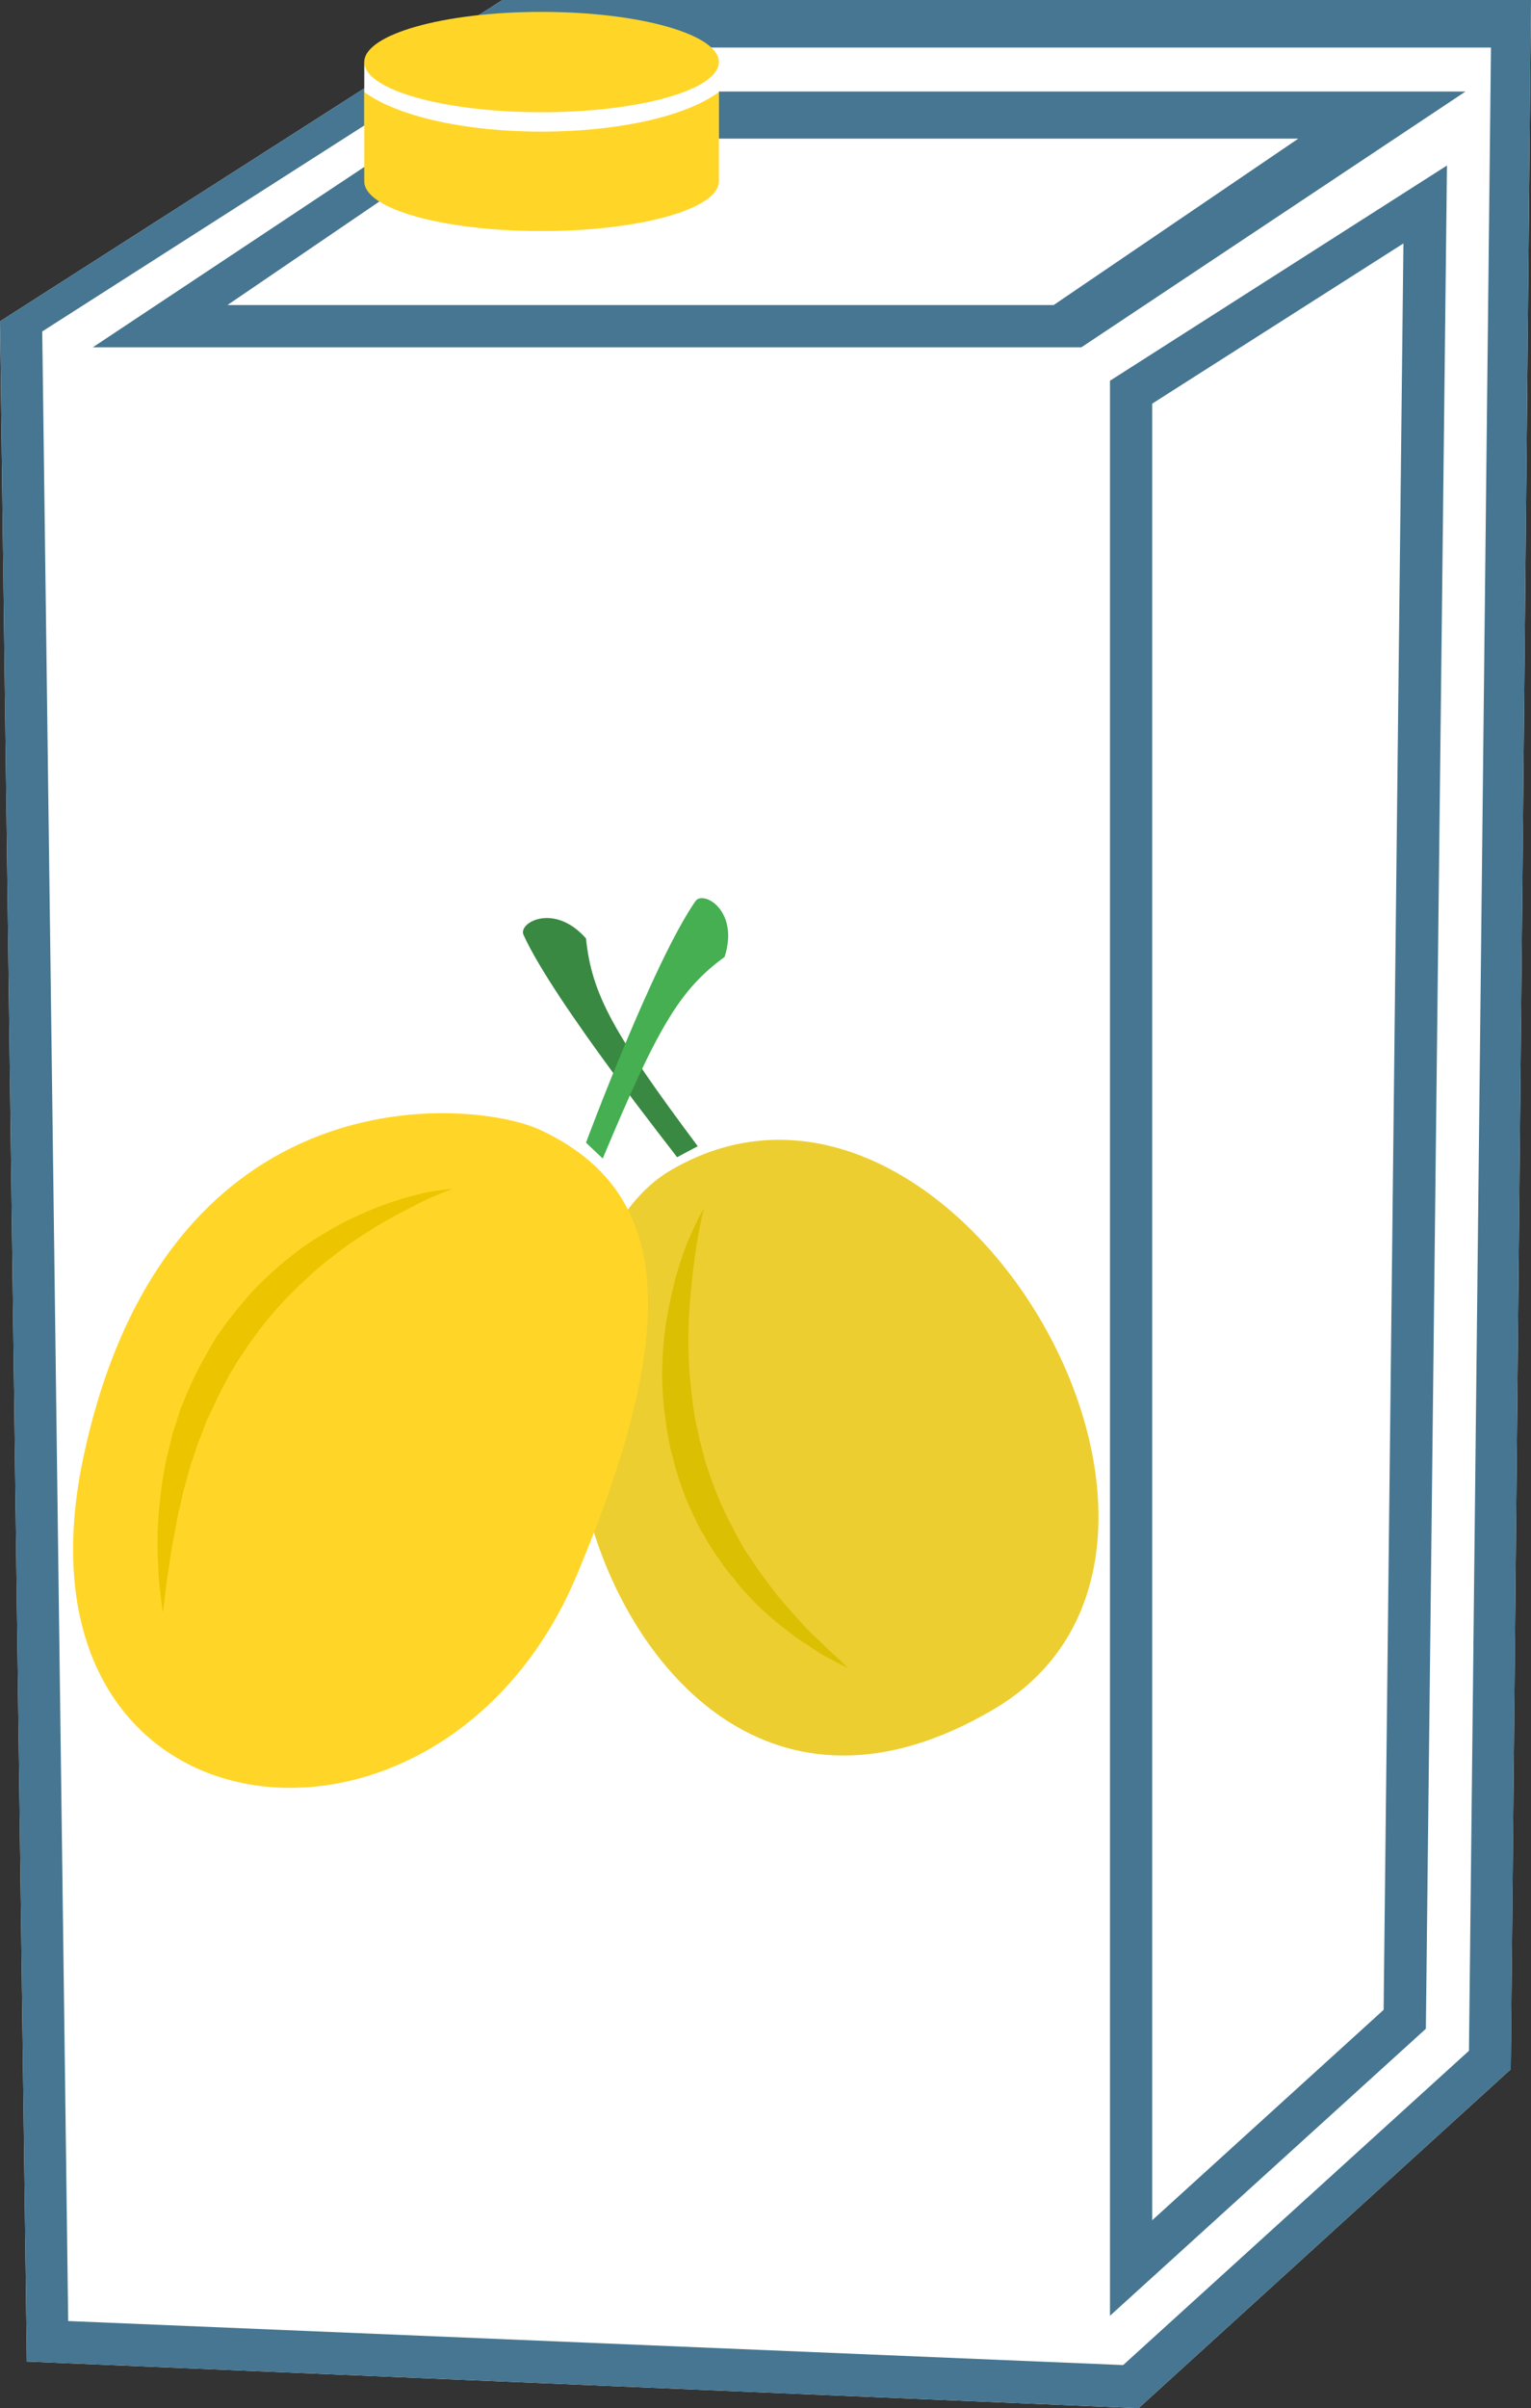
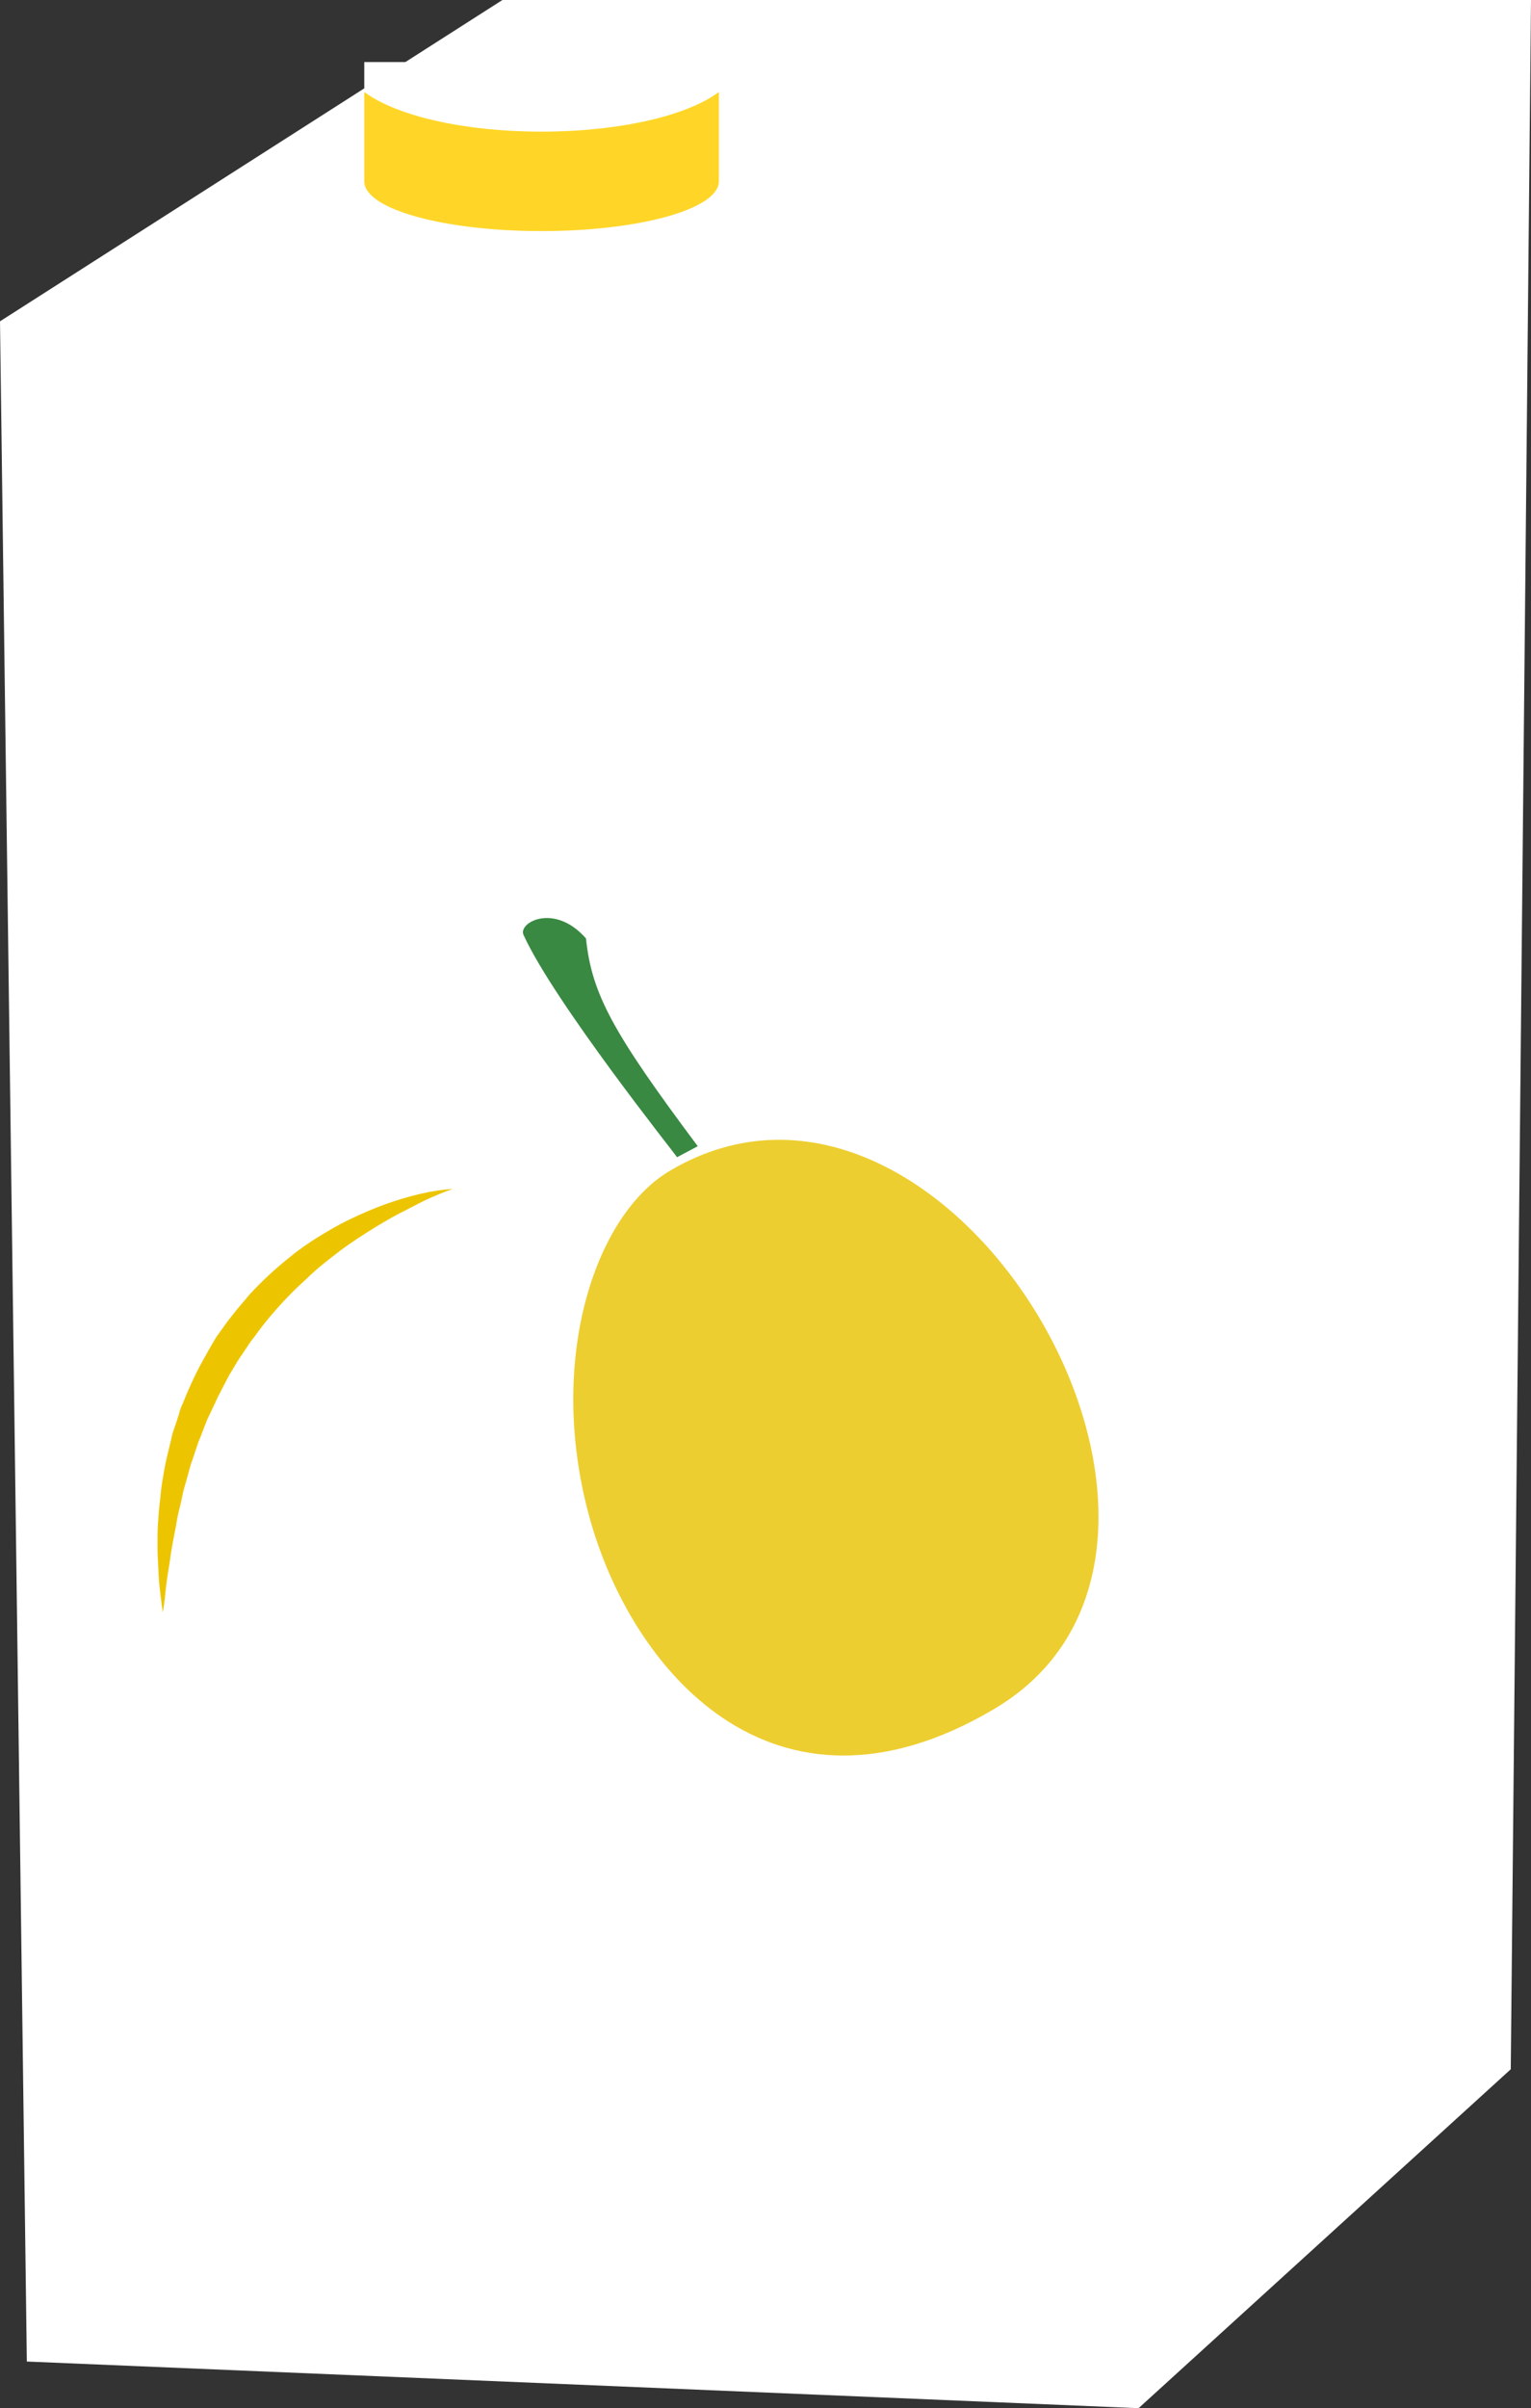
<svg xmlns="http://www.w3.org/2000/svg" xmlns:ns1="http://sodipodi.sourceforge.net/DTD/sodipodi-0.dtd" xmlns:ns2="http://www.inkscape.org/namespaces/inkscape" xml:space="preserve" width="34.8mm" height="54.71mm" version="1.1" style="clip-rule:evenodd;fill-rule:evenodd;image-rendering:optimizeQuality;shape-rendering:geometricPrecision;text-rendering:geometricPrecision" viewBox="0 0 3480 5471" id="svg32" ns1:docname="3781.svg" ns2:version="0.92.4 (5da689c313, 2019-01-14)">
  <rect x="0" y="0" width="3480" height="5471" fill="#333333" stroke="none" />
  <ns1:namedview pagecolor="#ffffff" bordercolor="#666666" borderopacity="1" objecttolerance="10" gridtolerance="10" guidetolerance="10" ns2:pageopacity="0" ns2:pageshadow="2" ns2:window-width="640" ns2:window-height="480" id="namedview34" showgrid="false" ns2:zoom="0.2102413" ns2:cx="69.429922" ns2:cy="91.691337" ns2:window-x="0" ns2:window-y="0" ns2:window-maximized="0" ns2:current-layer="svg32" />
  <defs id="defs4">
    <style type="text/css" id="style2">
   
    .fil8 {fill:#FFD628}
    .fil0 {fill:white}
    .fil1 {fill:#398942;fill-rule:nonzero}
    .fil4 {fill:#45AF51;fill-rule:nonzero}
    .fil7 {fill:#467691;fill-rule:nonzero}
    .fil3 {fill:#DBBF03;fill-rule:nonzero}
    .fil6 {fill:#ECC500;fill-rule:nonzero}
    .fil2 {fill:#EDCE30;fill-rule:nonzero}
    .fil5 {fill:#FFD628;fill-rule:nonzero}
   
  </style>
  </defs>
  <g id="Vrstva_x0020_1" transform="translate(-8663,-11805)">
    <polygon class="fil0" points="8663,12535 9805,11805 12143,11805 12097,16506 11251,17276 8724,17170 " id="polygon7" style="fill:#ffffff" />
    <g id="_734425416">
      <path class="fil1" d="m 9853,13929 c 69,152 348,502 349,505 l 47,-25 c -192,-257 -241,-345 -254,-472 -72,-82 -155,-36 -142,-8 z" id="path9" ns2:connector-curvature="0" style="fill:#398942;fill-rule:nonzero" />
      <path class="fil2" d="m 10187,14464 c -173,101 -280,431 -186,781 93,350 418,740 921,443 622,-366 -101,-1597 -735,-1224 z" id="path11" ns2:connector-curvature="0" style="fill:#edce30;fill-rule:nonzero" />
-       <path class="fil3" d="m 10263,14551 c 0,0 -5,18 -11,50 -6,32 -13,78 -18,132 -3,28 -5,57 -6,89 -1,31 0,63 2,97 3,33 6,68 12,103 6,34 15,69 24,103 11,34 23,68 37,99 4,8 7,16 11,24 4,8 8,15 12,23 7,15 16,30 24,45 8,14 18,28 27,41 9,14 18,27 28,39 9,13 18,25 27,36 10,11 18,22 28,32 9,11 18,20 26,29 8,10 17,18 25,26 17,15 30,30 42,40 24,22 38,36 38,36 0,0 -18,-9 -46,-24 -15,-7 -32,-19 -51,-32 -20,-12 -40,-28 -63,-46 -21,-18 -45,-38 -67,-63 -12,-12 -23,-25 -33,-39 -12,-13 -23,-27 -32,-42 -11,-14 -21,-30 -31,-47 -4,-8 -9,-16 -14,-24 -4,-8 -8,-17 -12,-25 -18,-35 -31,-71 -42,-108 -11,-38 -20,-76 -24,-114 -6,-37 -8,-75 -8,-111 1,-36 3,-70 8,-103 5,-32 11,-63 18,-90 6,-28 15,-53 22,-75 8,-22 16,-40 23,-55 13,-30 24,-46 24,-46 z" id="path13" ns2:connector-curvature="0" style="fill:#dbbf03;fill-rule:nonzero" />
-       <path class="fil4" d="m 10244,13852 c -95,136 -248,546 -249,549 l 38,36 c 124,-296 174,-383 277,-458 34,-105 -48,-152 -66,-127 z" id="path15" ns2:connector-curvature="0" style="fill:#45af51;fill-rule:nonzero" />
-       <path class="fil5" d="m 9891,14372 c -149,-70 -852,-141 -1039,746 -186,887 813,998 1121,268 242,-576 214,-876 -82,-1014 z" id="path17" ns2:connector-curvature="0" style="fill:#ffd628;fill-rule:nonzero" />
      <path class="fil6" d="m 9692,14506 c 0,0 -18,6 -50,20 -16,7 -35,17 -56,28 -21,10 -45,24 -70,39 -24,15 -51,32 -78,52 -26,20 -54,41 -79,66 -27,24 -53,51 -77,79 -12,14 -24,29 -35,44 -5,8 -12,15 -17,23 l -16,24 c -11,15 -20,32 -30,48 -9,17 -17,33 -26,50 -8,18 -16,34 -24,51 -7,17 -13,35 -20,51 -6,17 -11,34 -17,50 -5,17 -9,34 -14,50 -5,16 -7,32 -11,47 -4,15 -7,30 -9,44 -6,30 -11,56 -14,80 -4,24 -7,44 -9,61 -3,35 -7,55 -7,55 0,0 -3,-20 -7,-55 -2,-17 -3,-39 -4,-63 -1,-12 -1,-25 -1,-39 0,-14 0,-29 1,-43 1,-16 2,-32 4,-48 2,-16 3,-33 6,-50 3,-18 6,-36 10,-53 4,-18 9,-36 13,-55 6,-18 13,-37 18,-56 8,-18 15,-37 24,-56 8,-18 17,-36 27,-54 10,-18 20,-36 31,-54 l 18,-25 c 6,-9 13,-17 19,-25 12,-16 26,-31 39,-47 28,-30 57,-57 87,-81 30,-25 61,-45 92,-63 30,-18 60,-32 88,-44 56,-24 105,-37 140,-44 34,-6 54,-7 54,-7 z" id="path19" ns2:connector-curvature="0" style="fill:#ecc500;fill-rule:nonzero" />
    </g>
-     <path class="fil7" d="m 9180,12498 h 1878 l 556,-378 H 9735 Z m 1941,96 H 8874 l 875,-581 h 2245 z m 161,128 v 4127 l 526,-478 45,-4013 z m -96,4344 v -4396 l 766,-489 -48,4233 z m -2368,12 2398,100 786,-714 50,-4551 H 9768 l -1009,645 z m 2433,198 -2527,-106 -61,-4635 1142,-730 h 2338 l -46,4701 z" id="path22" ns2:connector-curvature="0" style="fill:#467691;fill-rule:nonzero" />
    <rect class="fil0" x="9491" y="11946" width="806" height="224" id="rect24" style="fill:#ffffff" />
    <g id="_524604504">
      <path class="fil8" d="m 10297,12014 v 203 c 0,63 -181,113 -403,113 -223,0 -403,-50 -403,-113 v -203 c 73,54 225,90 403,90 177,0 331,-36 403,-90 z" id="path26" ns2:connector-curvature="0" style="fill:#ffd628" />
-       <ellipse class="fil8" cx="9894" cy="11946" rx="403" ry="114" id="ellipse28" style="fill:#ffd628" />
    </g>
  </g>
</svg>